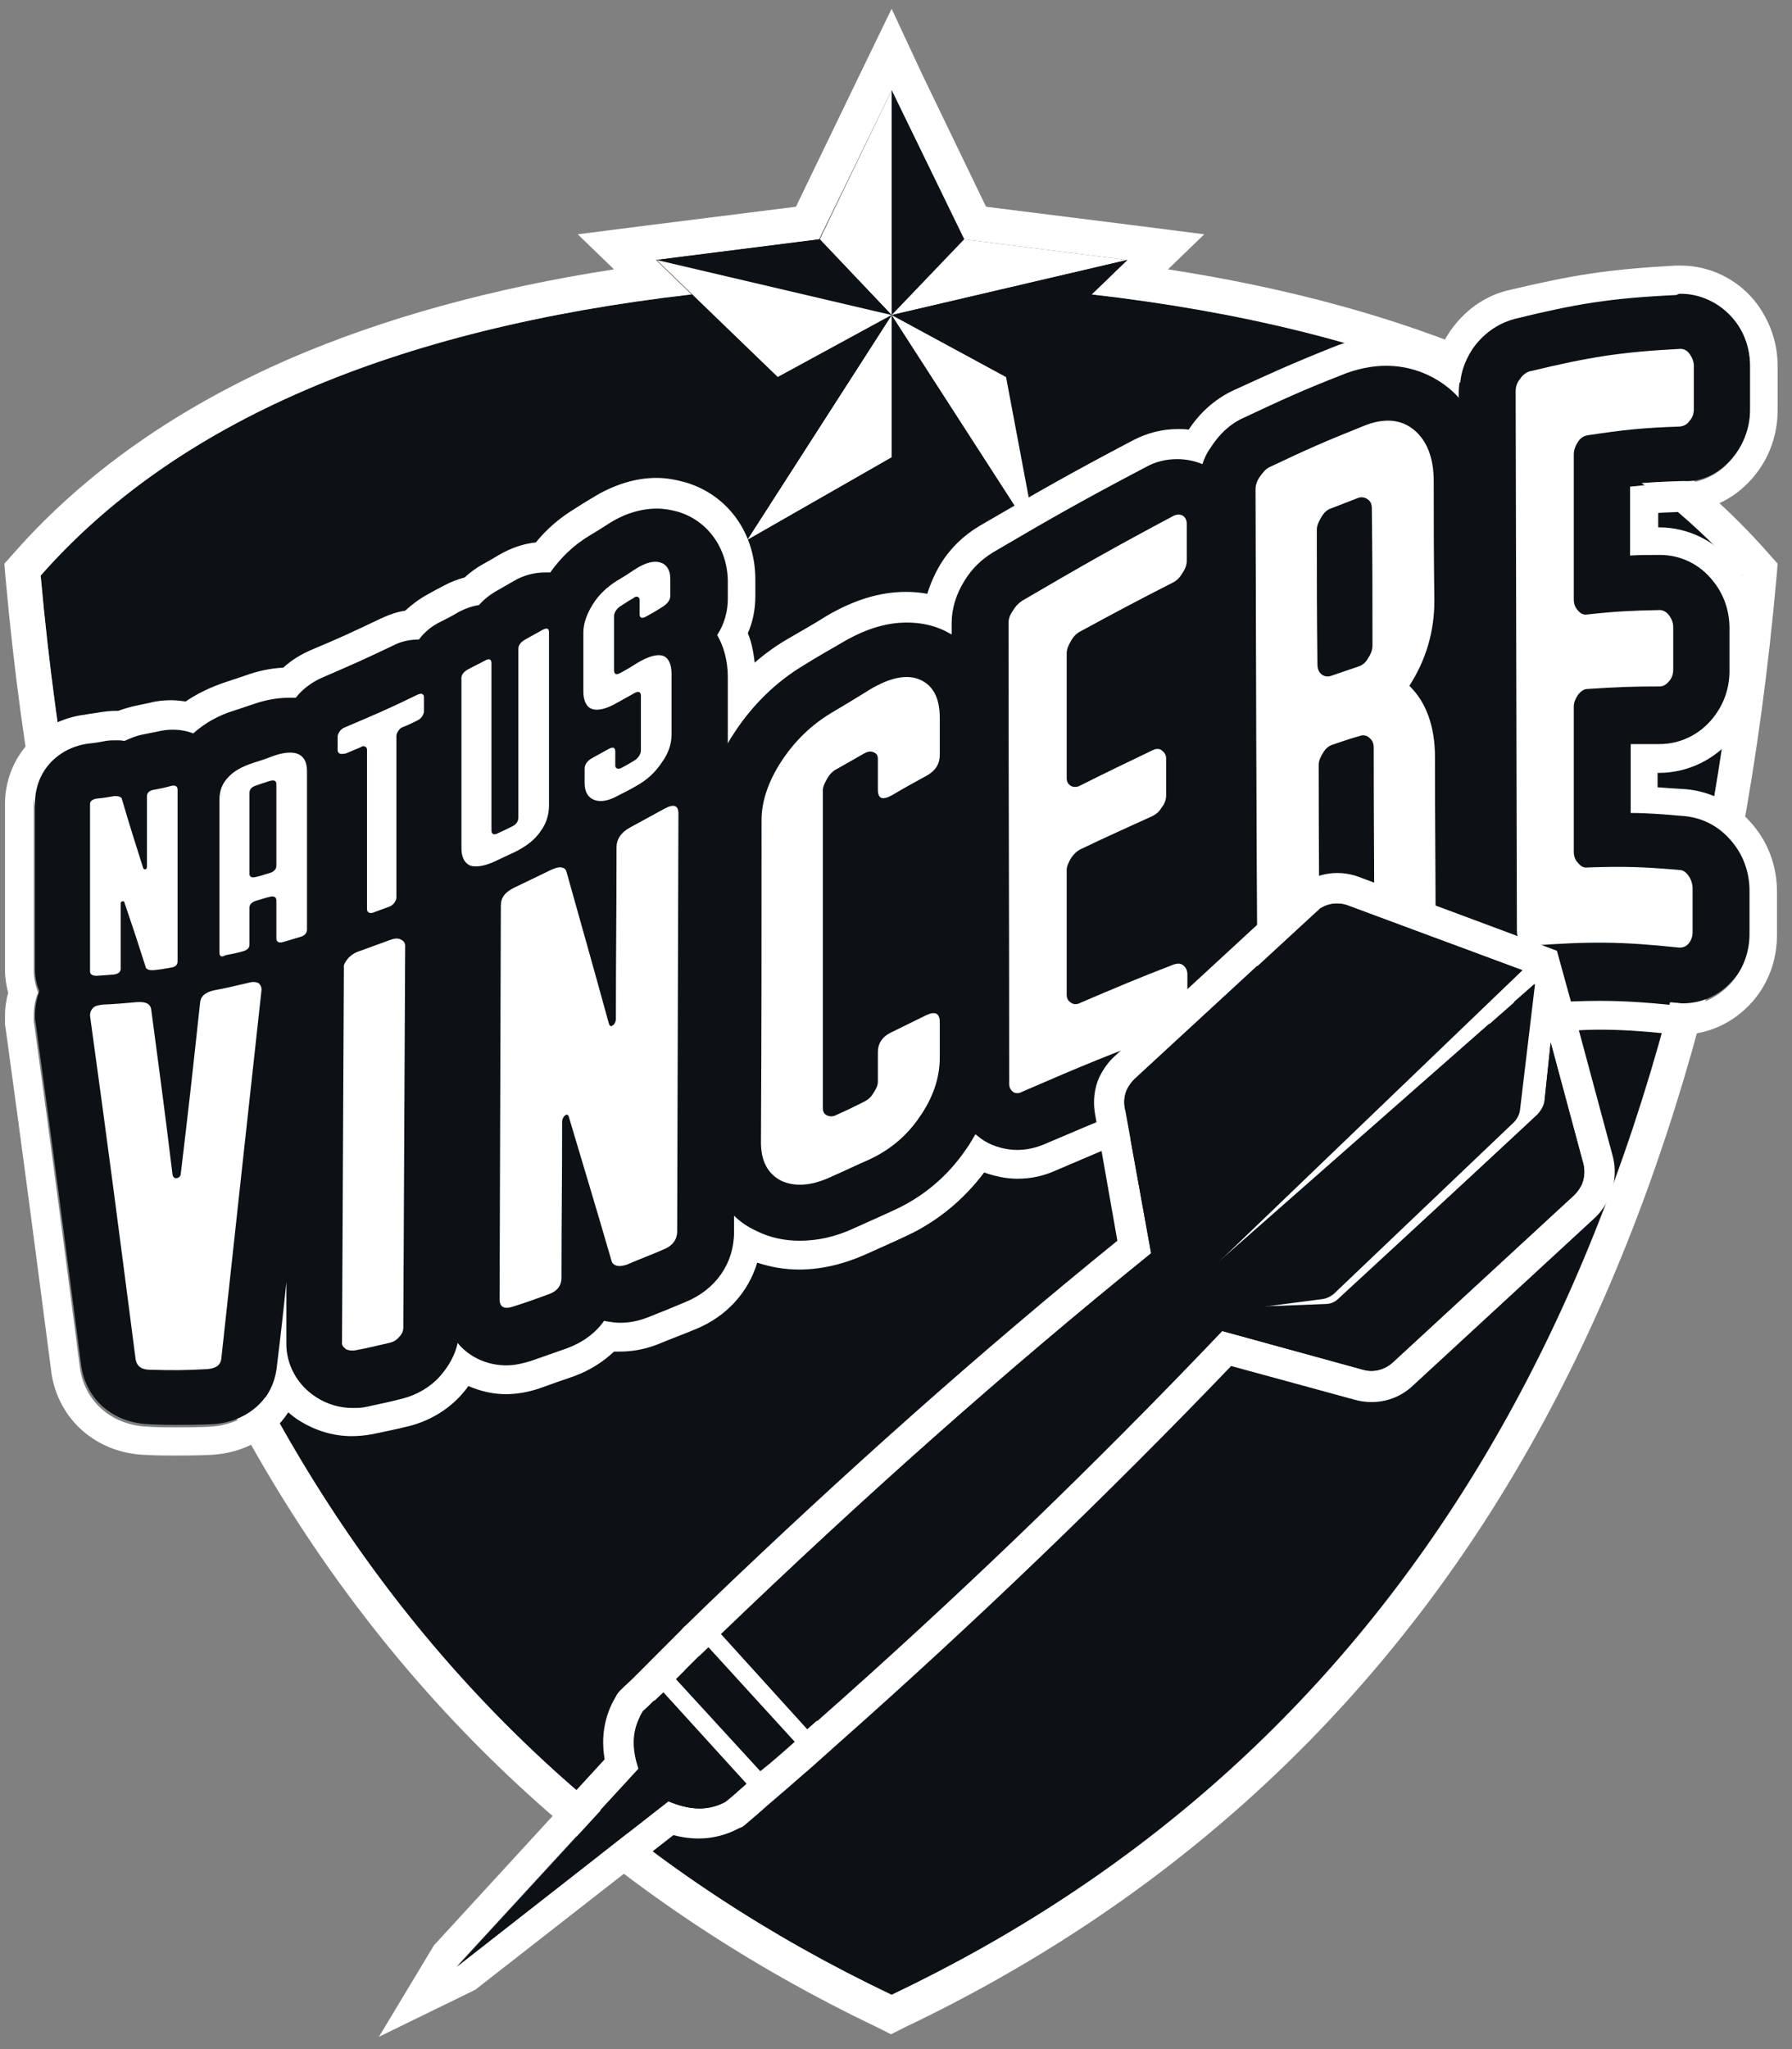
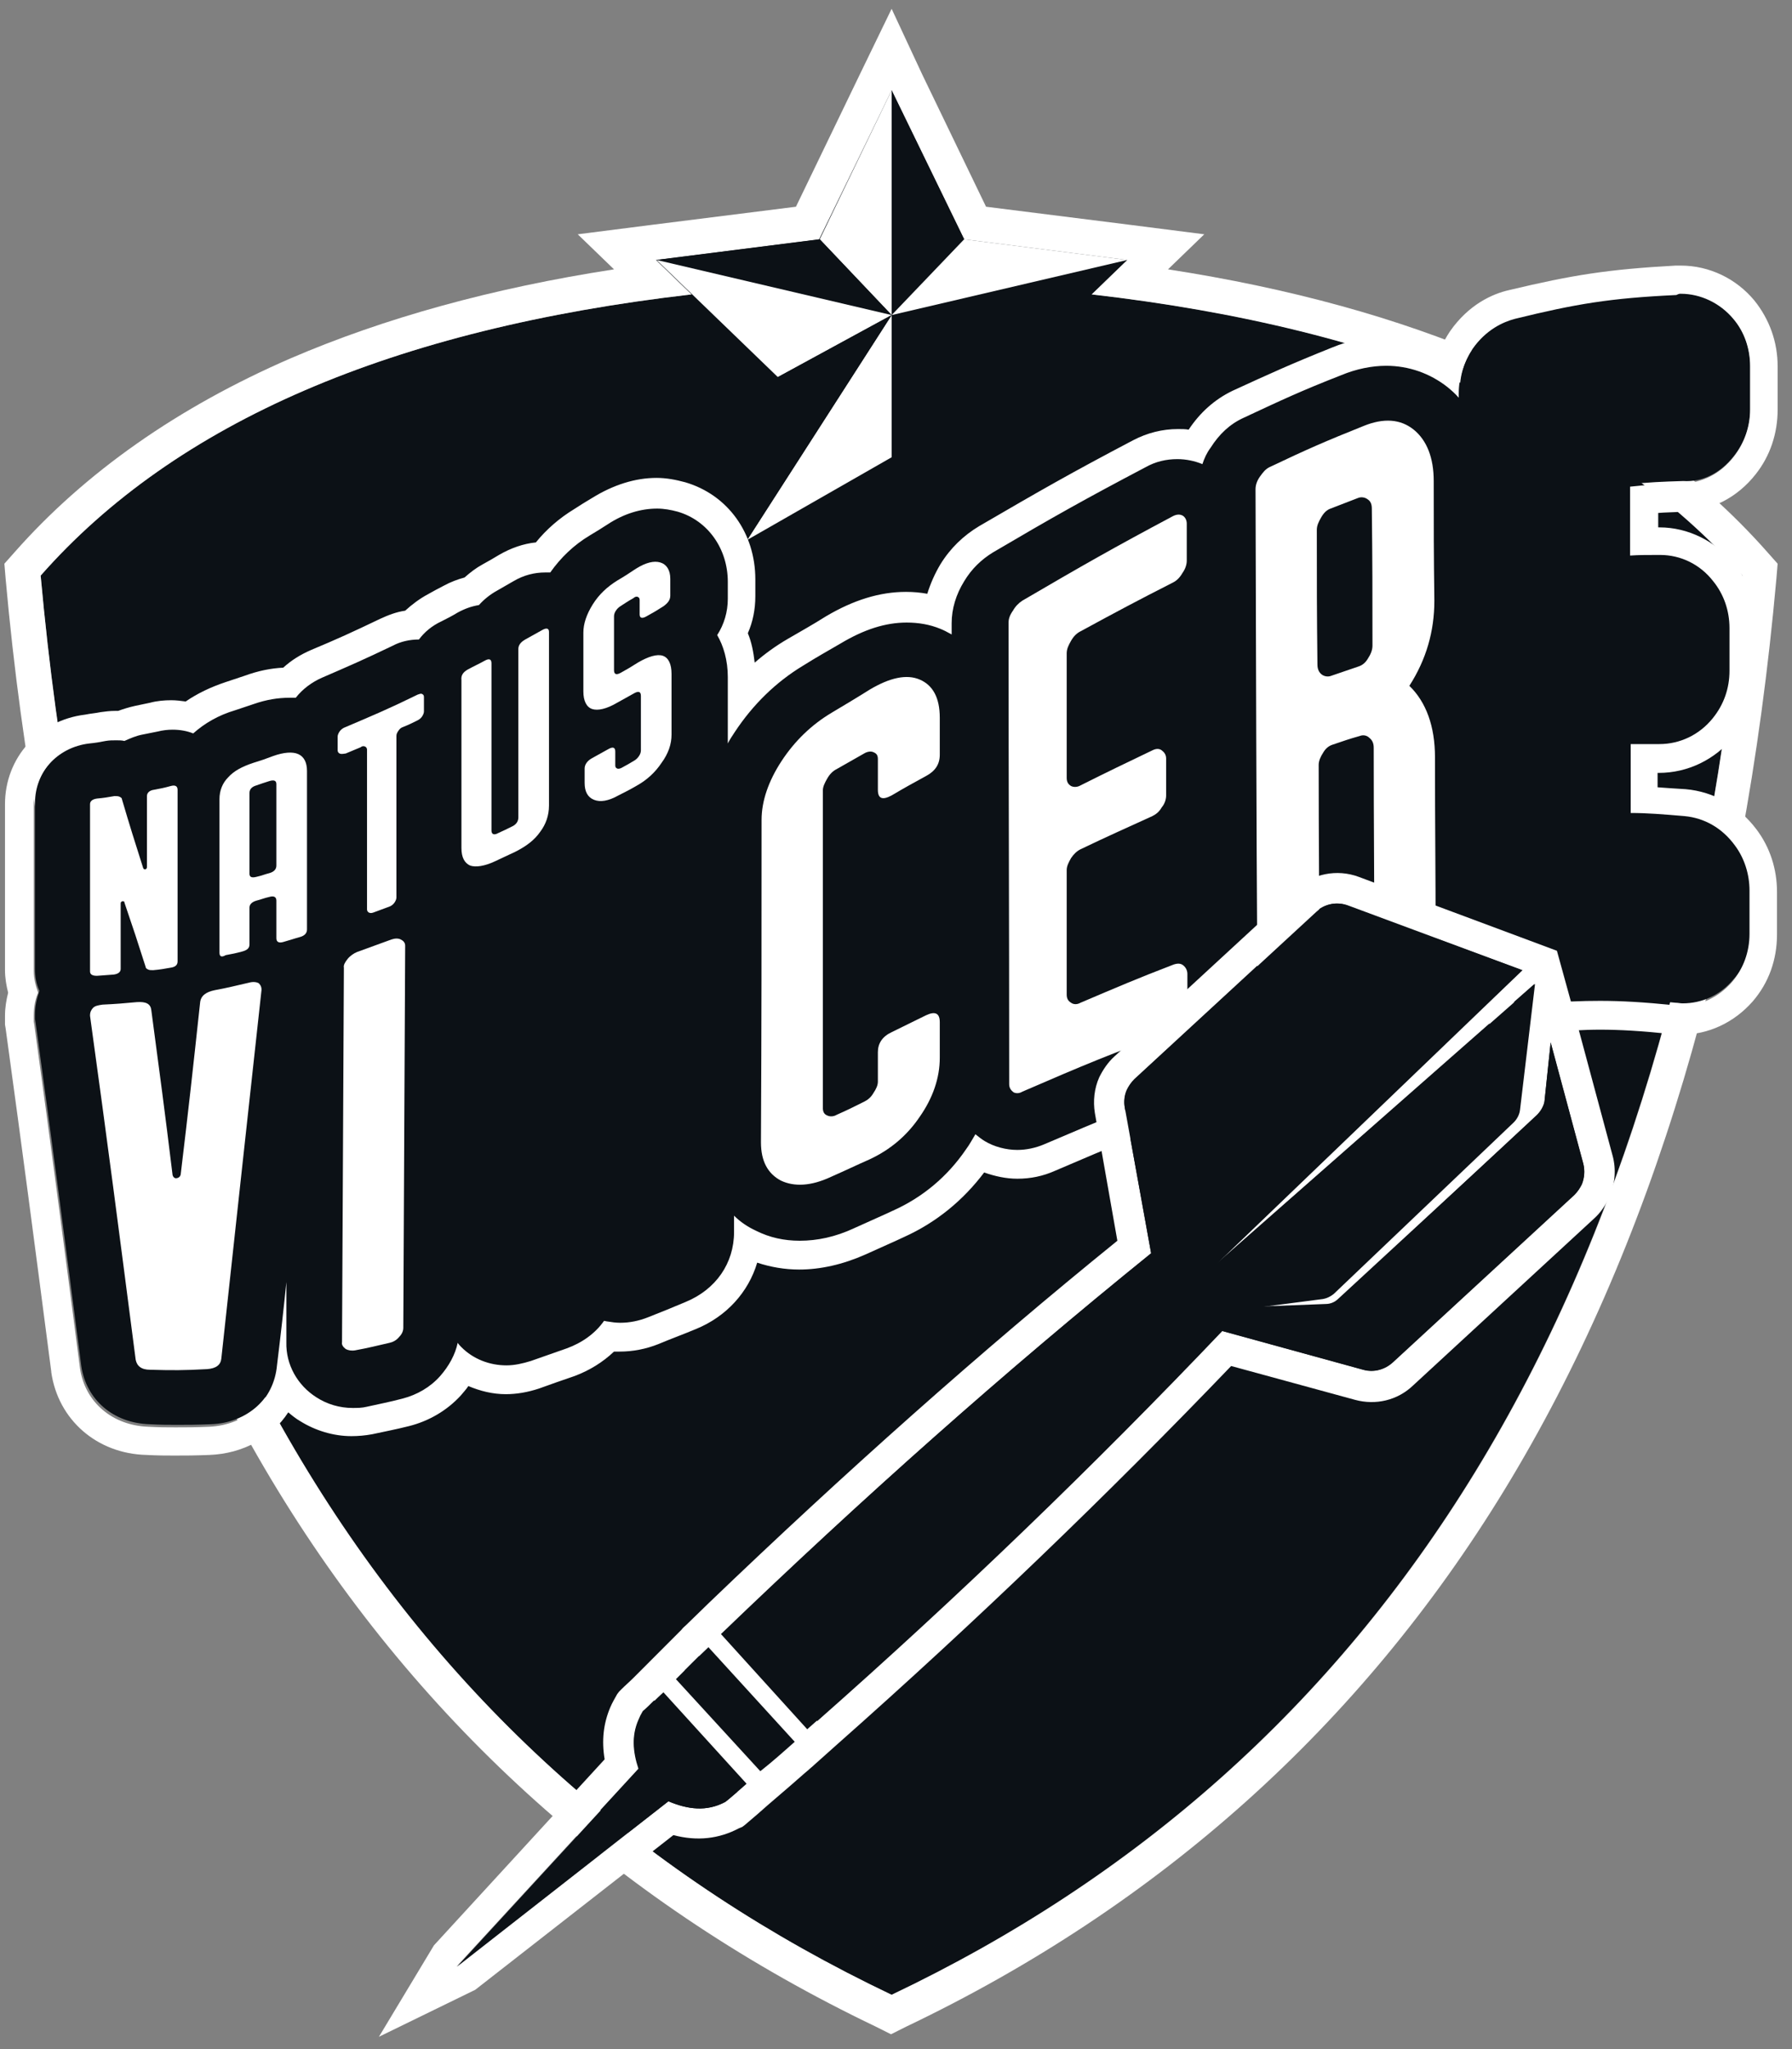
<svg xmlns="http://www.w3.org/2000/svg" width="70px" height="80px" viewBox="0 0 70 80" version="1.1">
  <rect x="0" y="0" width="70" height="80" fill="#808080" stroke="none" />
  <title>Natus-Vincere-Darts-Logo 2</title>
  <desc>Created with Sketch.</desc>
  <g id="Startseite" stroke="none" stroke-width="1" fill="none" fill-rule="evenodd">
    <g id="nv_001-Startseite" transform="translate(-320, -2099)" fill-rule="nonzero">
      <g id="Footer" transform="translate(0, 2059)">
        <g id="Natus-Vincere-Darts-Logo-2" transform="translate(320, 40)">
          <g id="Natus-Vincere-Darts-Logo" transform="translate(0, 0.344)">
            <g id="Rahmen">
              <path d="M42.645,11.15 L44.037,9.805 L37.663,8.998 L34.829,3.179 L31.996,8.998 L25.621,9.805 L27.013,11.15 C15.339,12.495 6.863,16.138 1.588,22.129 C4.152,50.59 15.754,68.465 34.829,77.536 C53.88,68.465 65.482,50.615 68.071,22.129 C62.795,16.138 54.32,12.47 42.645,11.15 Z" id="Path" fill="#0C1116" />
              <path d="M34.829,3.179 L37.663,8.998 L44.037,9.805 L42.645,11.15 C54.32,12.495 62.795,16.138 68.071,22.129 C65.507,50.59 53.905,68.465 34.829,77.536 C15.778,68.465 4.177,50.615 1.588,22.129 C6.863,16.138 15.339,12.495 27.013,11.15 L25.621,9.805 L31.996,8.998 L34.829,3.179 L34.829,3.179 Z M34.829,0 L33.584,2.567 L31.092,7.727 L25.45,8.436 L22.568,8.803 L23.985,10.172 C19.222,10.905 14.997,12.079 11.357,13.644 C6.961,15.551 3.322,18.094 0.562,21.224 L0.171,21.664 L0.22,22.251 C1.49,36.408 5.08,48.39 10.844,57.828 C16.462,67.022 24.351,74.064 34.219,78.783 L34.805,79.077 L35.391,78.783 C45.283,74.064 53.148,67.022 58.765,57.828 C64.53,48.39 68.12,36.433 69.39,22.251 L69.439,21.664 L69.048,21.224 C66.288,18.094 62.649,15.527 58.252,13.644 C54.638,12.079 50.388,10.905 45.625,10.172 L47.042,8.803 L44.159,8.436 L38.517,7.727 L36.026,2.567 L34.829,0 L34.829,0 Z" id="Shape" fill="#FFFFFF" />
            </g>
            <g id="Stern" transform="translate(25.646, 3.179)">
              <polygon id="Path" fill="#0C1116" points="9.184 0 9.184 8.778 12.017 5.819" />
              <polygon id="Path" fill="#FFFFFF" points="18.392 6.626 9.184 8.778 12.017 5.819" />
-               <polygon id="Path" fill="#0C1116" points="18.392 6.626 13.653 11.199 9.184 8.778" />
              <polygon id="Path" fill="#0C1116" points="14.85 17.556 9.184 8.778 9.184 14.329" />
-               <polygon id="Path" fill="#FFFFFF" points="13.653 11.199 14.85 17.556 9.184 8.778" />
              <polygon id="Path" fill="#FFFFFF" points="9.184 0 9.184 8.778 6.375 5.819" />
              <polygon id="Path" fill="#0C1116" points="0 6.626 9.184 8.778 6.375 5.819" />
              <polygon id="Path" fill="#FFFFFF" points="0 6.626 4.738 11.199 9.184 8.778" />
              <polygon id="Path" fill="#FFFFFF" points="3.542 17.556 9.184 8.778 9.184 14.329" />
              <polygon id="Path" fill="#0C1116" points="4.738 11.199 3.542 17.556 9.184 8.778" />
            </g>
            <g id="Schriftzug" transform="translate(0, 10.025)">
              <path d="M67.729,7.433 C68.144,6.92 68.364,6.284 68.364,5.599 L68.364,3.912 C68.364,3.228 68.144,2.567 67.705,2.054 C67.192,1.418 66.435,1.076 65.653,1.076 C65.604,1.076 65.555,1.076 65.531,1.076 C62.942,1.198 61.647,1.443 59.229,2.005 C58.765,2.127 58.081,2.421 57.569,3.179 C57.202,3.692 57.007,4.303 57.031,4.915 L57.031,5.086 C56.885,4.939 56.738,4.793 56.592,4.67 C55.908,4.132 55.077,3.839 54.198,3.839 L54.198,3.839 C53.636,3.839 53.05,3.961 52.439,4.206 C50.876,4.841 50.095,5.184 48.629,5.868 C48.116,6.113 47.677,6.504 47.335,7.042 C47.213,7.262 47.115,7.458 47.017,7.678 C46.7,7.556 46.358,7.482 46.04,7.482 C45.601,7.482 45.185,7.58 44.795,7.8 C42.401,9.072 41.204,9.756 38.835,11.125 C38.371,11.394 38.005,11.761 37.711,12.25 C37.394,12.764 37.223,13.326 37.223,13.889 L37.223,14.329 C37.052,14.231 36.905,14.157 36.783,14.109 C36.368,13.937 35.928,13.864 35.464,13.864 L35.464,13.864 C34.634,13.864 33.804,14.133 32.9,14.671 C32.314,15.038 31.996,15.209 31.41,15.551 C30.335,16.187 29.432,17.043 28.748,18.143 C28.65,18.29 28.552,18.437 28.479,18.583 C28.479,18.51 28.479,18.437 28.479,18.363 L28.479,15.991 C28.479,15.331 28.308,14.793 28.064,14.353 C28.332,13.937 28.479,13.448 28.479,12.935 L28.479,12.275 C28.479,10.954 27.722,9.878 26.525,9.536 C26.256,9.463 25.988,9.414 25.719,9.414 C25.084,9.414 24.449,9.609 23.789,10.025 C23.496,10.196 23.35,10.294 23.081,10.465 C22.471,10.832 21.958,11.321 21.542,11.908 C21.469,11.908 21.42,11.908 21.347,11.908 C20.907,11.908 20.492,12.03 20.101,12.25 C19.857,12.397 19.711,12.47 19.466,12.617 C19.198,12.764 18.953,12.959 18.758,13.179 C18.489,13.228 18.196,13.326 17.928,13.473 C17.683,13.62 17.537,13.668 17.293,13.815 C16.951,13.986 16.658,14.231 16.413,14.524 C16.071,14.524 15.705,14.622 15.387,14.769 C14.239,15.331 13.702,15.576 12.627,16.016 C12.237,16.187 11.87,16.456 11.602,16.798 C11.528,16.798 11.431,16.798 11.357,16.798 C10.918,16.798 10.478,16.872 9.965,17.043 C9.672,17.141 9.526,17.19 9.232,17.287 C8.573,17.507 8.036,17.801 7.596,18.192 C7.352,18.094 7.083,18.045 6.79,18.045 C6.595,18.045 6.399,18.07 6.204,18.119 C5.96,18.168 5.837,18.192 5.593,18.241 C5.349,18.29 5.129,18.363 4.909,18.485 C4.812,18.461 4.69,18.461 4.592,18.461 C4.445,18.461 4.323,18.461 4.177,18.485 C3.932,18.534 3.786,18.534 3.542,18.583 C2.271,18.754 1.368,19.757 1.368,20.98 L1.368,25.943 L1.368,27.459 C1.368,27.777 1.417,28.046 1.539,28.315 C1.441,28.608 1.368,28.902 1.368,29.22 L1.368,29.269 L1.368,29.415 L1.392,29.562 C2.101,34.721 2.442,37.338 3.175,42.962 L3.175,42.962 L3.175,42.962 C3.371,44.282 4.421,45.187 5.837,45.236 C6.277,45.26 6.595,45.26 6.912,45.26 C7.303,45.26 7.669,45.26 8.231,45.236 C9.672,45.187 10.747,44.209 10.869,42.839 C10.991,41.641 11.113,40.59 11.235,39.587 L11.235,41.935 C11.235,42.815 11.675,43.597 12.408,44.086 C12.823,44.355 13.311,44.502 13.824,44.502 C14.02,44.502 14.215,44.478 14.386,44.453 C14.948,44.331 15.216,44.282 15.778,44.135 C16.34,43.988 16.853,43.695 17.244,43.255 C17.586,42.864 17.83,42.424 17.928,41.959 C17.976,42.008 18.025,42.081 18.074,42.13 C18.538,42.595 19.149,42.839 19.833,42.839 C20.15,42.839 20.468,42.79 20.785,42.668 C21.323,42.497 21.616,42.399 22.177,42.179 C22.788,41.959 23.301,41.568 23.643,41.103 C23.692,41.103 23.741,41.128 23.789,41.128 C23.936,41.152 24.107,41.177 24.278,41.177 C24.644,41.177 25.011,41.103 25.377,40.956 C25.963,40.736 26.256,40.614 26.818,40.37 C27.99,39.881 28.699,38.854 28.723,37.631 L28.723,36.995 C28.967,37.215 29.261,37.411 29.578,37.582 C30.091,37.851 30.677,37.973 31.288,37.973 C31.972,37.973 32.68,37.802 33.413,37.484 L34.61,36.946 L34.927,36.8 C36.075,36.286 37.052,35.479 37.785,34.403 C37.931,34.208 38.029,34.012 38.151,33.817 C38.273,33.914 38.395,34.012 38.517,34.086 C38.908,34.306 39.348,34.428 39.788,34.428 C40.154,34.428 40.496,34.355 40.838,34.208 C43.134,33.23 44.282,32.741 46.651,31.885 C47.213,31.689 47.701,31.298 48.067,30.76 C48.141,30.662 48.19,30.54 48.263,30.442 C48.654,30.662 49.069,30.76 49.508,30.76 C49.777,30.76 50.046,30.711 50.29,30.638 C50.827,30.467 51.072,30.393 51.585,30.247 C52.146,30.1 52.635,29.758 53.026,29.293 C53.368,29.464 53.734,29.538 54.125,29.538 C54.32,29.538 54.491,29.513 54.686,29.489 C55.199,29.391 55.444,29.342 55.932,29.244 C56.64,29.122 57.251,28.731 57.691,28.144 C57.764,28.046 57.813,27.973 57.862,27.875 C58.375,28.413 59.058,28.731 59.791,28.731 C59.864,28.731 59.913,28.731 59.987,28.731 C61.11,28.657 61.843,28.608 62.551,28.608 C63.382,28.608 64.236,28.657 65.458,28.78 C65.555,28.78 65.629,28.804 65.726,28.804 C66.483,28.804 67.192,28.486 67.705,27.875 C68.169,27.361 68.389,26.701 68.389,25.992 L68.389,24.305 C68.389,23.669 68.193,23.033 67.802,22.52 C67.314,21.86 66.63,21.469 65.848,21.395 C64.969,21.322 64.359,21.297 63.748,21.273 L63.748,19.977 L63.748,18.583 C63.968,18.583 64.212,18.583 64.481,18.583 C64.603,18.583 64.725,18.583 64.871,18.583 L64.871,18.583 L64.871,18.583 C65.677,18.583 66.435,18.216 66.948,17.581 C67.363,17.067 67.607,16.407 67.607,15.722 L67.607,14.06 C67.607,13.375 67.387,12.739 66.972,12.226 C66.459,11.566 65.702,11.199 64.896,11.199 L64.871,11.199 L64.847,11.199 C64.407,11.199 64.065,11.223 63.724,11.223 L63.724,8.534 C64.359,8.46 64.92,8.436 65.751,8.411 C66.508,8.46 67.216,8.093 67.729,7.433 Z" id="Path" fill="#0C1116" />
              <path d="M65.653,1.1 C66.435,1.1 67.192,1.467 67.705,2.078 C68.144,2.592 68.364,3.252 68.364,3.937 L68.364,5.624 C68.364,6.284 68.144,6.92 67.729,7.458 C67.216,8.118 66.508,8.485 65.702,8.509 C64.871,8.534 64.31,8.558 63.675,8.631 L63.675,11.321 C64.017,11.297 64.359,11.297 64.798,11.297 L64.823,11.297 L64.847,11.297 C65.653,11.297 66.41,11.663 66.923,12.324 C67.338,12.837 67.558,13.473 67.558,14.157 L67.558,15.82 C67.558,16.505 67.338,17.141 66.899,17.679 C66.386,18.314 65.629,18.681 64.823,18.681 L64.823,18.681 L64.823,18.681 C64.676,18.681 64.554,18.681 64.432,18.681 C64.163,18.681 63.943,18.681 63.699,18.681 L63.699,20.075 L63.699,21.371 C64.334,21.371 64.945,21.42 65.8,21.493 C66.581,21.566 67.265,21.958 67.754,22.618 C68.144,23.131 68.34,23.767 68.34,24.403 L68.34,26.09 C68.34,26.799 68.095,27.459 67.656,27.973 C67.143,28.56 66.435,28.902 65.677,28.902 C65.58,28.902 65.507,28.902 65.409,28.877 C64.188,28.755 63.333,28.706 62.502,28.706 C61.794,28.706 61.061,28.731 59.938,28.828 C59.864,28.828 59.816,28.828 59.742,28.828 C59.01,28.828 58.326,28.535 57.813,27.973 C57.764,28.07 57.715,28.168 57.642,28.242 C57.202,28.828 56.592,29.22 55.883,29.342 C55.395,29.44 55.151,29.489 54.638,29.586 C54.467,29.635 54.271,29.635 54.076,29.635 C53.685,29.635 53.319,29.562 52.977,29.391 C52.586,29.855 52.097,30.198 51.536,30.344 C51.023,30.491 50.779,30.565 50.241,30.736 C49.973,30.809 49.728,30.858 49.46,30.858 C49.02,30.858 48.58,30.736 48.214,30.54 C48.165,30.662 48.092,30.76 48.019,30.858 C47.652,31.371 47.164,31.763 46.602,31.983 C44.233,32.839 43.085,33.328 40.789,34.306 C40.447,34.452 40.081,34.526 39.739,34.526 C39.299,34.526 38.835,34.403 38.469,34.183 C38.346,34.11 38.224,34.012 38.102,33.914 C37.98,34.11 37.882,34.306 37.736,34.501 C37.003,35.577 36.026,36.384 34.878,36.898 L34.561,37.044 L33.364,37.582 C32.631,37.924 31.923,38.071 31.239,38.071 C30.628,38.071 30.067,37.949 29.529,37.68 C29.212,37.533 28.919,37.338 28.674,37.093 L28.674,37.729 C28.674,38.951 27.966,39.978 26.769,40.467 C26.183,40.712 25.89,40.834 25.328,41.054 C24.962,41.201 24.595,41.274 24.229,41.274 C24.058,41.274 23.887,41.25 23.741,41.225 C23.692,41.225 23.643,41.201 23.594,41.201 C23.252,41.69 22.739,42.057 22.129,42.277 C21.567,42.472 21.298,42.57 20.736,42.766 C20.419,42.864 20.101,42.937 19.784,42.937 C19.124,42.937 18.489,42.693 18.025,42.228 C17.976,42.179 17.928,42.13 17.879,42.057 C17.781,42.521 17.537,42.962 17.195,43.353 C16.804,43.793 16.291,44.086 15.729,44.233 C15.168,44.38 14.875,44.429 14.337,44.551 C14.142,44.6 13.946,44.6 13.775,44.6 C13.263,44.6 12.774,44.453 12.359,44.184 C11.626,43.72 11.162,42.913 11.186,42.032 L11.186,39.685 C11.089,40.663 10.967,41.739 10.82,42.937 C10.698,44.282 9.623,45.26 8.182,45.333 C7.62,45.358 7.23,45.358 6.863,45.358 C6.546,45.358 6.228,45.358 5.789,45.333 C4.396,45.284 3.322,44.38 3.126,43.059 L3.126,43.059 L3.126,43.059 C2.394,37.435 2.052,34.819 1.343,29.66 L1.319,29.513 L1.319,29.342 L1.319,29.293 C1.319,28.975 1.368,28.657 1.49,28.388 C1.392,28.119 1.319,27.826 1.319,27.533 L1.319,26.017 L1.319,21.053 C1.319,19.83 2.223,18.803 3.493,18.657 C3.737,18.632 3.883,18.608 4.128,18.559 C4.274,18.534 4.396,18.534 4.543,18.534 C4.641,18.534 4.763,18.534 4.86,18.559 C5.08,18.461 5.3,18.363 5.544,18.314 C5.789,18.265 5.911,18.241 6.155,18.192 C6.35,18.143 6.546,18.119 6.741,18.119 C7.034,18.119 7.303,18.168 7.547,18.265 C7.987,17.874 8.524,17.556 9.184,17.361 C9.477,17.263 9.623,17.214 9.916,17.116 C10.405,16.945 10.869,16.872 11.309,16.872 C11.382,16.872 11.48,16.872 11.553,16.872 C11.821,16.529 12.188,16.26 12.579,16.089 C13.653,15.625 14.215,15.38 15.339,14.842 C15.656,14.671 16.022,14.598 16.364,14.598 C16.584,14.304 16.877,14.06 17.244,13.889 C17.488,13.766 17.634,13.693 17.879,13.546 C18.147,13.399 18.416,13.302 18.709,13.253 C18.905,13.033 19.149,12.837 19.417,12.69 C19.662,12.544 19.808,12.47 20.053,12.324 C20.468,12.079 20.883,11.981 21.298,11.981 C21.371,11.981 21.42,11.981 21.494,11.981 C21.909,11.394 22.422,10.905 23.032,10.539 C23.325,10.367 23.472,10.27 23.741,10.099 C24.376,9.683 25.035,9.487 25.67,9.487 C25.939,9.487 26.207,9.536 26.476,9.609 C27.649,9.952 28.43,11.052 28.43,12.348 L28.43,13.008 C28.43,13.522 28.284,14.011 28.015,14.426 C28.259,14.842 28.43,15.405 28.43,16.065 L28.43,18.437 C28.43,18.51 28.43,18.583 28.43,18.657 C28.503,18.51 28.601,18.363 28.699,18.216 C29.407,17.141 30.311,16.26 31.361,15.625 C31.947,15.258 32.265,15.087 32.851,14.744 C33.755,14.206 34.585,13.937 35.416,13.937 L35.416,13.937 C35.88,13.937 36.319,14.011 36.734,14.182 C36.857,14.231 37.003,14.304 37.174,14.402 L37.174,13.962 C37.174,13.399 37.345,12.837 37.663,12.324 C37.956,11.835 38.346,11.468 38.786,11.199 C41.155,9.805 42.377,9.12 44.746,7.873 C45.136,7.653 45.552,7.556 45.991,7.556 C46.333,7.556 46.675,7.629 46.968,7.751 C47.042,7.531 47.139,7.311 47.286,7.115 C47.628,6.577 48.043,6.186 48.58,5.942 C50.046,5.257 50.827,4.89 52.391,4.279 C52.977,4.035 53.587,3.912 54.149,3.912 L54.149,3.912 C55.028,3.912 55.859,4.206 56.543,4.744 C56.689,4.866 56.836,4.988 56.982,5.159 L56.982,4.988 C56.982,4.377 57.178,3.766 57.52,3.252 C58.057,2.494 58.716,2.201 59.181,2.078 C61.574,1.492 62.893,1.271 65.482,1.149 C65.58,1.1 65.604,1.1 65.653,1.1 L65.653,1.1 Z M65.653,0 C65.58,0 65.531,0 65.458,0 C62.795,0.147 61.428,0.367 58.961,0.954 C58.301,1.1 57.373,1.516 56.64,2.567 C56.494,2.787 56.372,3.008 56.274,3.228 C55.639,2.934 54.931,2.763 54.174,2.763 C53.465,2.763 52.732,2.91 52.024,3.203 C50.437,3.839 49.631,4.206 48.141,4.89 C47.432,5.233 46.871,5.746 46.431,6.406 C46.309,6.382 46.162,6.382 46.016,6.382 C45.405,6.382 44.819,6.529 44.257,6.822 C41.839,8.093 40.642,8.778 38.249,10.172 C37.638,10.539 37.125,11.028 36.734,11.663 C36.515,12.03 36.344,12.421 36.222,12.813 C35.953,12.764 35.684,12.739 35.391,12.739 C34.365,12.739 33.339,13.057 32.265,13.693 C31.679,14.06 31.361,14.231 30.775,14.573 C30.311,14.842 29.871,15.16 29.48,15.502 C29.432,15.087 29.358,14.695 29.212,14.353 C29.407,13.913 29.505,13.424 29.505,12.91 L29.505,12.25 C29.505,10.441 28.43,8.949 26.769,8.46 C26.403,8.362 26.037,8.289 25.646,8.289 C24.815,8.289 23.96,8.558 23.13,9.072 C22.837,9.243 22.69,9.341 22.422,9.512 C21.86,9.854 21.347,10.294 20.932,10.808 C20.443,10.857 19.955,11.028 19.491,11.297 C19.247,11.443 19.124,11.517 18.856,11.663 C18.587,11.81 18.367,11.981 18.147,12.177 C17.879,12.25 17.61,12.348 17.341,12.495 C17.097,12.617 16.975,12.69 16.706,12.837 C16.389,13.008 16.096,13.228 15.827,13.473 C15.485,13.522 15.168,13.644 14.85,13.791 C13.727,14.329 13.189,14.573 12.139,15.013 C11.748,15.184 11.382,15.405 11.064,15.698 C10.576,15.722 10.087,15.82 9.55,16.016 C9.257,16.114 9.11,16.163 8.817,16.26 C8.231,16.456 7.718,16.7 7.254,17.018 C7.059,16.994 6.888,16.969 6.692,16.969 C6.424,16.969 6.131,16.994 5.862,17.067 C5.618,17.116 5.52,17.141 5.276,17.19 C5.056,17.238 4.812,17.312 4.616,17.385 C4.567,17.385 4.543,17.385 4.494,17.385 C4.299,17.385 4.103,17.41 3.932,17.434 C3.688,17.483 3.566,17.483 3.322,17.532 C1.514,17.752 0.195,19.219 0.195,21.028 L0.195,25.992 L0.195,27.508 C0.195,27.802 0.244,28.095 0.318,28.388 C0.244,28.682 0.195,28.975 0.195,29.293 L0.195,29.342 L0.195,29.489 L0.195,29.562 L0.195,29.635 L0.22,29.782 C0.928,34.941 1.27,37.558 2.003,43.182 L2.003,43.182 L2.003,43.206 C2.271,45.064 3.786,46.385 5.715,46.434 C6.179,46.458 6.497,46.458 6.814,46.458 C7.23,46.458 7.596,46.458 8.182,46.434 C9.501,46.385 10.625,45.749 11.26,44.771 C11.406,44.893 11.553,45.015 11.724,45.113 C12.31,45.48 13.018,45.7 13.727,45.7 C13.995,45.7 14.264,45.676 14.533,45.627 C15.094,45.504 15.387,45.456 15.974,45.309 C16.755,45.113 17.464,44.698 18.001,44.111 C18.099,43.988 18.221,43.866 18.294,43.744 C18.758,43.94 19.247,44.062 19.759,44.062 C20.175,44.062 20.614,43.988 21.054,43.842 C21.591,43.646 21.884,43.548 22.446,43.353 C23.032,43.133 23.545,42.815 23.985,42.399 C24.058,42.399 24.131,42.399 24.205,42.399 C24.718,42.399 25.231,42.301 25.719,42.106 C26.305,41.861 26.598,41.763 27.184,41.519 C28.381,41.03 29.236,40.076 29.578,38.927 C30.091,39.098 30.653,39.196 31.215,39.196 C32.045,39.196 32.924,39 33.804,38.609 L35,38.071 L35.318,37.924 C36.563,37.362 37.614,36.506 38.444,35.406 C38.859,35.553 39.299,35.65 39.739,35.65 C40.252,35.65 40.74,35.553 41.229,35.333 C43.5,34.355 44.648,33.89 46.993,33.034 C47.628,32.814 48.19,32.398 48.654,31.885 C48.922,31.958 49.215,31.983 49.484,31.983 C49.85,31.983 50.217,31.934 50.583,31.812 C51.096,31.665 51.34,31.592 51.853,31.445 C52.391,31.298 52.855,31.029 53.294,30.687 C53.563,30.736 53.832,30.785 54.1,30.785 C54.369,30.785 54.613,30.76 54.882,30.711 C55.37,30.613 55.615,30.565 56.103,30.467 C56.811,30.344 57.471,30.002 58.008,29.513 C58.546,29.807 59.132,29.953 59.767,29.953 C59.864,29.953 59.962,29.953 60.035,29.953 C61.135,29.88 61.843,29.831 62.502,29.831 C63.284,29.831 64.114,29.88 65.287,30.002 C65.409,30.027 65.531,30.027 65.653,30.027 C66.728,30.027 67.729,29.562 68.462,28.731 C69.097,27.997 69.414,27.092 69.414,26.114 L69.414,24.452 C69.414,23.571 69.146,22.716 68.608,22.006 C67.925,21.102 66.948,20.539 65.848,20.442 C65.433,20.417 65.067,20.393 64.749,20.368 L64.749,20.124 L64.749,19.806 C64.749,19.806 64.749,19.806 64.774,19.806 L64.798,19.806 C65.922,19.806 66.996,19.292 67.729,18.388 C68.315,17.654 68.633,16.798 68.633,15.845 L68.633,14.182 C68.633,13.253 68.34,12.373 67.754,11.663 C67.021,10.759 65.946,10.221 64.823,10.221 L64.823,10.221 L64.798,10.221 L64.774,10.221 C64.774,10.221 64.774,10.221 64.774,10.221 L64.774,9.658 C65.042,9.634 65.36,9.634 65.726,9.609 C66.85,9.585 67.876,9.047 68.584,8.142 C69.146,7.433 69.439,6.553 69.439,5.624 L69.439,3.937 C69.439,2.983 69.121,2.103 68.535,1.369 C67.827,0.513 66.777,0 65.653,0 L65.653,0 Z" id="Shape" fill="#FFFFFF" />
              <path d="M3.517,21.028 C3.517,20.906 3.615,20.833 3.786,20.808 C4.054,20.784 4.201,20.759 4.47,20.711 C4.543,20.711 4.616,20.711 4.665,20.735 C4.714,20.759 4.763,20.784 4.763,20.833 C5.08,21.909 5.251,22.447 5.593,23.522 C5.618,23.571 5.642,23.571 5.666,23.571 C5.691,23.571 5.691,23.571 5.715,23.547 C5.74,23.522 5.74,23.498 5.74,23.474 C5.74,22.373 5.74,21.811 5.74,20.711 C5.74,20.588 5.837,20.49 6.008,20.466 C6.277,20.417 6.399,20.393 6.668,20.319 C6.839,20.27 6.937,20.319 6.937,20.466 C6.937,23.156 6.937,24.476 6.937,27.166 C6.937,27.312 6.839,27.386 6.668,27.41 C6.399,27.459 6.253,27.484 5.984,27.508 C5.911,27.508 5.837,27.508 5.789,27.484 C5.74,27.459 5.691,27.435 5.691,27.386 C5.373,26.383 5.202,25.87 4.86,24.867 C4.86,24.818 4.836,24.818 4.787,24.818 C4.763,24.818 4.763,24.818 4.738,24.843 C4.714,24.867 4.714,24.867 4.714,24.916 C4.714,25.943 4.714,26.432 4.714,27.459 C4.714,27.581 4.616,27.655 4.445,27.679 C4.177,27.704 4.054,27.704 3.786,27.728 C3.615,27.728 3.517,27.679 3.517,27.557 C3.517,24.916 3.517,23.62 3.517,21.028 Z" id="Path" fill="#FFFFFF" />
              <path d="M8.573,26.823 C8.573,24.427 8.573,23.229 8.573,20.833 C8.573,20.49 8.695,20.197 8.915,19.977 C9.135,19.732 9.452,19.561 9.892,19.415 C10.209,19.317 10.356,19.268 10.674,19.146 C11.089,18.999 11.431,18.974 11.65,19.072 C11.87,19.17 11.992,19.39 11.992,19.732 C11.992,22.202 11.992,23.449 11.992,25.919 C11.992,26.065 11.895,26.163 11.724,26.212 C11.455,26.286 11.333,26.334 11.064,26.408 C10.893,26.457 10.796,26.408 10.796,26.261 C10.796,25.674 10.796,25.381 10.796,24.794 C10.796,24.647 10.698,24.598 10.527,24.647 C10.307,24.696 10.209,24.745 10.014,24.794 C9.843,24.843 9.745,24.941 9.745,25.063 C9.745,25.65 9.745,25.943 9.745,26.506 C9.745,26.652 9.648,26.726 9.477,26.775 C9.208,26.848 9.086,26.872 8.817,26.921 C8.646,27.019 8.573,26.97 8.573,26.823 Z M10.014,23.865 C10.234,23.816 10.332,23.767 10.527,23.718 C10.698,23.669 10.796,23.571 10.796,23.425 C10.796,22.153 10.796,21.517 10.796,20.246 C10.796,20.099 10.698,20.075 10.527,20.124 C10.307,20.197 10.209,20.222 10.014,20.295 C9.843,20.344 9.745,20.442 9.745,20.588 C9.745,21.835 9.745,22.471 9.745,23.743 C9.745,23.865 9.819,23.914 10.014,23.865 Z" id="Shape" fill="#FFFFFF" />
              <path d="M13.263,19.048 C13.214,19.023 13.189,18.974 13.189,18.926 C13.189,18.706 13.189,18.608 13.189,18.388 C13.189,18.339 13.214,18.265 13.263,18.192 C13.311,18.119 13.385,18.07 13.433,18.045 C14.581,17.556 15.168,17.312 16.316,16.749 C16.389,16.725 16.438,16.7 16.487,16.725 C16.535,16.749 16.56,16.774 16.56,16.847 C16.56,17.067 16.56,17.19 16.56,17.41 C16.56,17.458 16.535,17.532 16.487,17.605 C16.438,17.679 16.364,17.727 16.316,17.752 C16.071,17.874 15.974,17.923 15.729,18.021 C15.656,18.045 15.607,18.094 15.558,18.168 C15.51,18.241 15.485,18.29 15.485,18.363 C15.485,20.882 15.485,22.153 15.485,24.672 C15.485,24.721 15.461,24.794 15.412,24.867 C15.363,24.941 15.29,24.99 15.241,25.014 C14.972,25.112 14.85,25.161 14.581,25.259 C14.508,25.283 14.459,25.283 14.41,25.259 C14.362,25.234 14.337,25.185 14.337,25.136 C14.337,22.642 14.337,21.395 14.337,18.901 C14.337,18.852 14.313,18.803 14.264,18.779 C14.215,18.754 14.142,18.754 14.093,18.803 C13.849,18.901 13.751,18.95 13.507,19.048 C13.36,19.072 13.311,19.072 13.263,19.048 Z" id="Path" fill="#FFFFFF" />
              <path d="M18.27,15.771 C18.538,15.625 18.66,15.576 18.929,15.429 C19.1,15.331 19.198,15.356 19.198,15.527 C19.198,18.143 19.198,19.439 19.198,22.055 C19.198,22.202 19.295,22.251 19.466,22.153 C19.686,22.055 19.784,22.006 19.979,21.909 C20.15,21.835 20.248,21.713 20.248,21.542 C20.248,18.901 20.248,17.605 20.248,14.964 C20.248,14.818 20.346,14.695 20.517,14.598 C20.785,14.451 20.907,14.378 21.176,14.231 C21.347,14.133 21.445,14.157 21.445,14.304 C21.445,17.018 21.445,18.363 21.445,21.077 C21.445,21.469 21.323,21.811 21.103,22.104 C20.883,22.422 20.565,22.667 20.126,22.887 C19.808,23.033 19.662,23.107 19.344,23.254 C18.929,23.449 18.587,23.498 18.367,23.425 C18.147,23.327 18.025,23.107 18.025,22.74 C18.025,20.124 18.025,18.803 18.025,16.187 C18.001,15.991 18.099,15.869 18.27,15.771 Z" id="Path" fill="#FFFFFF" />
              <path d="M22.837,19.635 C22.837,19.488 22.935,19.341 23.106,19.243 C23.374,19.097 23.496,19.023 23.765,18.877 C23.936,18.779 24.034,18.803 24.034,18.974 C24.034,19.195 24.034,19.292 24.034,19.512 C24.034,19.586 24.058,19.61 24.107,19.635 C24.156,19.659 24.229,19.635 24.278,19.61 C24.498,19.488 24.595,19.439 24.791,19.317 C24.864,19.268 24.913,19.219 24.962,19.146 C25.011,19.072 25.035,18.999 25.035,18.926 C25.035,18.07 25.035,17.654 25.035,16.798 C25.035,16.627 24.937,16.603 24.766,16.7 C24.498,16.847 24.376,16.921 24.107,17.067 C23.692,17.312 23.35,17.385 23.13,17.312 C22.91,17.238 22.788,16.994 22.788,16.627 C22.788,15.698 22.788,15.258 22.788,14.329 C22.788,13.986 22.91,13.62 23.154,13.228 C23.399,12.837 23.716,12.544 24.107,12.299 C24.4,12.128 24.547,12.03 24.84,11.835 C25.231,11.59 25.548,11.517 25.792,11.59 C26.037,11.663 26.183,11.883 26.183,12.226 C26.183,12.495 26.183,12.617 26.183,12.886 C26.183,13.057 26.085,13.179 25.914,13.302 C25.646,13.473 25.524,13.546 25.255,13.693 C25.084,13.791 24.986,13.766 24.986,13.62 C24.986,13.399 24.986,13.277 24.986,13.057 C24.986,12.984 24.962,12.959 24.913,12.935 C24.864,12.91 24.791,12.935 24.742,12.984 C24.522,13.106 24.424,13.179 24.229,13.302 C24.156,13.351 24.107,13.399 24.058,13.473 C24.009,13.546 23.985,13.62 23.985,13.693 C23.985,14.524 23.985,14.964 23.985,15.796 C23.985,15.967 24.083,15.991 24.254,15.894 C24.522,15.747 24.644,15.673 24.913,15.502 C25.328,15.258 25.67,15.16 25.89,15.233 C26.11,15.307 26.232,15.551 26.232,15.942 C26.232,16.896 26.232,17.361 26.232,18.314 C26.232,18.681 26.11,19.048 25.841,19.415 C25.597,19.781 25.279,20.075 24.889,20.295 C24.595,20.466 24.449,20.539 24.156,20.686 C23.765,20.906 23.448,20.955 23.203,20.857 C22.959,20.759 22.837,20.539 22.837,20.197 C22.837,20.026 22.837,19.904 22.837,19.635 Z" id="Path" fill="#FFFFFF" />
              <path d="M3.517,29.269 C3.517,29.146 3.566,29.049 3.639,28.975 C3.713,28.902 3.835,28.877 4.006,28.853 C4.543,28.828 4.812,28.804 5.349,28.755 C5.715,28.731 5.886,28.828 5.911,29.073 C6.253,31.64 6.424,32.912 6.741,35.504 C6.766,35.602 6.839,35.65 6.912,35.626 C6.937,35.626 6.985,35.602 7.01,35.577 C7.034,35.553 7.059,35.504 7.059,35.479 C7.376,32.839 7.523,31.494 7.816,28.78 C7.84,28.511 8.036,28.364 8.378,28.291 C8.915,28.193 9.184,28.119 9.721,27.997 C9.892,27.948 10.038,27.973 10.112,28.022 C10.185,28.095 10.234,28.193 10.209,28.339 C9.574,34.159 9.257,37.02 8.646,42.668 C8.622,42.913 8.451,43.059 8.085,43.084 C7.181,43.133 6.741,43.133 5.862,43.108 C5.52,43.108 5.349,42.962 5.3,42.717 C4.592,37.264 4.25,34.599 3.517,29.293 C3.517,29.318 3.517,29.293 3.517,29.269 Z" id="Path" fill="#FFFFFF" />
              <path d="M13.58,27.068 C13.678,26.946 13.824,26.848 13.946,26.799 C14.484,26.603 14.752,26.506 15.29,26.31 C15.436,26.261 15.558,26.261 15.656,26.31 C15.754,26.359 15.827,26.432 15.827,26.554 C15.803,32.521 15.778,35.504 15.754,41.47 C15.754,41.592 15.705,41.714 15.583,41.837 C15.485,41.959 15.339,42.032 15.216,42.057 C14.679,42.179 14.41,42.252 13.873,42.35 C13.727,42.375 13.604,42.35 13.507,42.301 C13.409,42.228 13.336,42.13 13.36,42.032 C13.385,36.188 13.409,33.279 13.433,27.41 C13.409,27.312 13.482,27.19 13.58,27.068 Z" id="Path" fill="#FFFFFF" />
-               <path d="M19.564,24.99 C19.564,24.672 19.735,24.452 20.101,24.28 C20.663,24.012 20.956,23.865 21.518,23.596 C21.689,23.522 21.811,23.474 21.933,23.498 C22.055,23.522 22.104,23.571 22.129,23.669 C22.788,26.017 23.13,27.215 23.789,29.611 C23.814,29.684 23.863,29.709 23.912,29.684 C23.936,29.66 23.985,29.635 24.009,29.586 C24.034,29.538 24.058,29.489 24.058,29.415 C24.058,26.75 24.083,25.405 24.083,22.716 C24.083,22.398 24.254,22.129 24.62,21.933 C25.157,21.64 25.426,21.493 25.963,21.2 C26.33,21.004 26.501,21.077 26.501,21.395 C26.476,27.924 26.476,31.176 26.452,37.704 C26.452,38.022 26.281,38.267 25.914,38.414 C25.353,38.658 25.06,38.756 24.498,39 C24.351,39.049 24.229,39.074 24.107,39.049 C23.985,39.025 23.912,38.951 23.887,38.854 C23.228,36.58 22.886,35.479 22.226,33.254 C22.202,33.156 22.153,33.132 22.104,33.156 C22.08,33.181 22.031,33.205 22.006,33.254 C21.982,33.303 21.958,33.352 21.958,33.425 C21.958,35.871 21.933,37.093 21.933,39.514 C21.933,39.832 21.762,40.052 21.396,40.174 C20.859,40.37 20.59,40.467 20.053,40.639 C19.686,40.761 19.515,40.663 19.515,40.345 C19.54,34.232 19.54,31.151 19.564,24.99 Z" id="Path" fill="#FFFFFF" />
              <path d="M29.749,21.64 C29.749,20.906 30.018,20.124 30.531,19.341 C31.044,18.559 31.703,17.923 32.485,17.458 C33.095,17.092 33.388,16.921 33.974,16.554 C34.756,16.089 35.416,15.942 35.928,16.163 C36.441,16.383 36.71,16.872 36.71,17.654 C36.71,18.241 36.71,18.51 36.71,19.097 C36.71,19.464 36.539,19.732 36.173,19.928 C35.635,20.222 35.367,20.368 34.829,20.686 C34.463,20.882 34.292,20.808 34.292,20.466 C34.292,19.977 34.292,19.732 34.292,19.268 C34.292,19.121 34.243,19.048 34.121,18.999 C34.023,18.95 33.877,18.974 33.755,19.048 C33.315,19.292 33.12,19.415 32.68,19.659 C32.533,19.732 32.411,19.855 32.314,20.026 C32.216,20.197 32.143,20.344 32.143,20.49 C32.143,25.454 32.143,27.924 32.143,32.887 C32.143,33.034 32.191,33.132 32.314,33.181 C32.411,33.23 32.558,33.23 32.68,33.156 C33.12,32.961 33.315,32.863 33.755,32.643 C33.901,32.57 34.023,32.472 34.121,32.301 C34.219,32.154 34.292,32.007 34.292,31.86 C34.292,31.396 34.292,31.176 34.292,30.711 C34.292,30.369 34.463,30.1 34.829,29.929 C35.367,29.66 35.635,29.538 36.173,29.269 C36.539,29.097 36.71,29.195 36.71,29.538 C36.71,30.1 36.71,30.369 36.71,30.931 C36.71,31.714 36.441,32.496 35.928,33.23 C35.416,33.988 34.756,34.526 33.974,34.892 C33.364,35.161 33.071,35.308 32.46,35.577 C31.679,35.944 31.019,35.968 30.506,35.724 C29.993,35.455 29.725,34.966 29.725,34.232 C29.749,29.195 29.749,26.677 29.749,21.64 Z" id="Path" fill="#FFFFFF" />
              <path d="M39.592,32.276 C39.494,32.203 39.421,32.105 39.421,31.958 C39.421,24.745 39.397,21.151 39.397,13.937 C39.397,13.791 39.446,13.644 39.568,13.473 C39.665,13.302 39.788,13.179 39.934,13.082 C42.279,11.712 43.476,11.028 45.82,9.781 C45.967,9.707 46.089,9.707 46.187,9.756 C46.284,9.805 46.358,9.927 46.358,10.074 C46.358,10.661 46.358,10.93 46.358,11.517 C46.358,11.663 46.309,11.835 46.187,12.006 C46.089,12.177 45.967,12.299 45.82,12.373 C44.379,13.106 43.647,13.497 42.206,14.28 C42.059,14.353 41.937,14.475 41.839,14.647 C41.741,14.818 41.668,14.964 41.668,15.136 C41.668,17.092 41.668,18.045 41.668,20.001 C41.668,20.148 41.717,20.246 41.839,20.319 C41.937,20.368 42.083,20.368 42.206,20.295 C43.329,19.732 43.891,19.464 45.014,18.926 C45.161,18.852 45.283,18.852 45.381,18.926 C45.478,18.999 45.552,19.097 45.552,19.243 C45.552,19.806 45.552,20.099 45.552,20.686 C45.552,20.833 45.503,21.004 45.381,21.151 C45.283,21.322 45.161,21.42 45.014,21.493 C43.891,22.006 43.329,22.251 42.206,22.789 C42.059,22.862 41.937,22.985 41.839,23.131 C41.741,23.302 41.668,23.449 41.668,23.596 C41.668,25.552 41.668,26.506 41.668,28.462 C41.668,28.608 41.717,28.706 41.839,28.78 C41.937,28.853 42.083,28.853 42.206,28.78 C43.647,28.168 44.379,27.85 45.845,27.288 C45.991,27.239 46.113,27.239 46.211,27.312 C46.309,27.386 46.382,27.508 46.382,27.655 C46.382,28.242 46.382,28.511 46.382,29.097 C46.382,29.244 46.333,29.415 46.211,29.562 C46.113,29.709 45.967,29.831 45.845,29.88 C43.476,30.736 42.303,31.225 39.934,32.252 C39.812,32.325 39.69,32.325 39.592,32.276 Z" id="Path" fill="#FFFFFF" />
              <path d="M49.044,8.729 C49.044,8.583 49.093,8.411 49.215,8.24 C49.337,8.069 49.435,7.947 49.582,7.873 C51.072,7.164 51.804,6.846 53.27,6.26 C54.051,5.942 54.711,5.991 55.224,6.406 C55.737,6.822 56.005,7.507 56.005,8.411 C56.005,10.27 56.005,11.223 56.03,13.082 C56.03,14.28 55.712,15.38 55.053,16.407 C55.712,17.043 56.054,17.996 56.054,19.195 C56.054,22.08 56.079,23.522 56.079,26.383 C56.079,26.579 56.03,26.726 55.932,26.872 C55.834,27.019 55.688,27.092 55.541,27.141 C55.028,27.239 54.76,27.288 54.222,27.41 C54.076,27.435 53.954,27.41 53.856,27.288 C53.758,27.19 53.685,27.044 53.685,26.872 C53.685,23.645 53.661,22.055 53.661,18.828 C53.661,18.657 53.612,18.534 53.49,18.437 C53.392,18.339 53.245,18.314 53.123,18.363 C52.684,18.485 52.488,18.559 52.049,18.706 C51.902,18.754 51.78,18.852 51.682,19.023 C51.585,19.17 51.511,19.341 51.511,19.488 C51.511,22.667 51.536,24.256 51.536,27.435 C51.536,27.606 51.487,27.753 51.365,27.899 C51.267,28.046 51.12,28.144 50.998,28.193 C50.461,28.339 50.192,28.413 49.655,28.584 C49.508,28.633 49.386,28.608 49.289,28.535 C49.191,28.462 49.118,28.339 49.118,28.168 C49.069,20.417 49.069,16.529 49.044,8.729 Z M51.633,15.967 C51.731,16.04 51.878,16.065 52,16.016 C52.439,15.869 52.635,15.796 53.074,15.649 C53.221,15.6 53.343,15.502 53.441,15.331 C53.538,15.184 53.612,15.013 53.612,14.842 C53.612,12.69 53.612,11.639 53.587,9.487 C53.587,9.316 53.538,9.194 53.416,9.12 C53.319,9.047 53.172,9.023 53.05,9.072 C52.61,9.243 52.415,9.316 51.975,9.487 C51.829,9.536 51.707,9.658 51.609,9.83 C51.511,10.001 51.438,10.147 51.438,10.319 C51.438,12.421 51.438,13.473 51.462,15.576 C51.462,15.771 51.536,15.894 51.633,15.967 Z" id="Shape" fill="#FFFFFF" />
-               <path d="M59.425,26.432 C59.327,26.31 59.254,26.163 59.254,25.992 C59.229,17.556 59.229,13.351 59.205,4.915 C59.205,4.744 59.254,4.572 59.376,4.426 C59.474,4.279 59.596,4.181 59.742,4.132 C62.087,3.57 63.284,3.374 65.629,3.252 C65.775,3.252 65.897,3.301 65.995,3.448 C66.093,3.57 66.166,3.741 66.166,3.912 C66.166,4.572 66.166,4.915 66.166,5.599 C66.166,5.771 66.117,5.942 65.995,6.064 C65.897,6.211 65.775,6.26 65.629,6.284 C64.188,6.333 63.455,6.406 62.014,6.626 C61.867,6.651 61.745,6.724 61.647,6.871 C61.55,7.018 61.476,7.189 61.476,7.36 C61.476,9.634 61.476,10.759 61.476,13.033 C61.476,13.204 61.525,13.351 61.647,13.473 C61.745,13.595 61.867,13.644 62.014,13.62 C63.137,13.497 63.699,13.473 64.823,13.448 C64.969,13.448 65.091,13.522 65.189,13.644 C65.287,13.766 65.36,13.937 65.36,14.109 C65.36,14.769 65.36,15.111 65.36,15.771 C65.36,15.942 65.311,16.114 65.189,16.236 C65.091,16.358 64.969,16.431 64.823,16.431 C63.699,16.431 63.137,16.456 62.014,16.529 C61.867,16.529 61.745,16.627 61.647,16.749 C61.55,16.896 61.476,17.043 61.476,17.214 C61.476,19.488 61.476,20.613 61.476,22.887 C61.476,23.058 61.525,23.205 61.647,23.327 C61.745,23.449 61.867,23.522 62.014,23.498 C63.455,23.449 64.163,23.474 65.604,23.596 C65.751,23.596 65.873,23.694 65.971,23.84 C66.068,23.987 66.117,24.158 66.117,24.329 C66.117,24.99 66.117,25.332 66.117,26.017 C66.117,26.188 66.068,26.334 65.971,26.457 C65.873,26.579 65.751,26.628 65.604,26.628 C63.284,26.383 62.111,26.383 59.767,26.554 C59.669,26.628 59.523,26.554 59.425,26.432 Z" id="Path" fill="#FFFFFF" />
            </g>
            <g id="Dartpfeil" transform="translate(14.655, 33.499)">
              <path d="M46.162,3.277 L45.112,2.885 L45.112,2.885 L38.42,0.391 C37.565,0.073 36.612,0.269 35.953,0.88 L28.87,7.409 C28.626,7.629 28.43,7.922 28.284,8.216 C28.088,8.656 28.039,9.145 28.113,9.609 L28.992,14.598 C23.643,18.926 18.294,23.694 13.043,28.731 L13.043,28.731 L12.163,29.586 C12.09,29.66 12.017,29.709 11.968,29.782 L11.846,29.904 L11.846,29.904 C11.65,30.1 11.48,30.271 11.284,30.467 L11.284,30.467 L10.478,31.274 L10.087,31.665 L10.087,31.665 C10.087,31.665 10.087,31.665 10.087,31.665 C9.941,31.812 9.77,31.958 9.623,32.105 L9.526,32.203 L9.452,32.301 C9.355,32.472 9.257,32.643 9.184,32.814 C8.915,33.45 8.842,34.11 8.964,34.844 L2.296,42.106 L0.147,45.676 L3.908,43.842 L11.65,37.802 C12.579,38.047 13.433,37.949 14.215,37.533 L14.337,37.484 L14.435,37.411 C14.606,37.264 14.752,37.142 14.923,36.995 L14.923,36.995 L15.339,36.629 L16.193,35.895 L16.193,35.895 C16.389,35.724 16.584,35.553 16.78,35.382 L16.78,35.382 L16.926,35.259 C16.999,35.186 17.073,35.137 17.146,35.064 L18.05,34.257 L18.05,34.257 C23.496,29.44 28.674,24.452 33.437,19.488 L38.273,20.808 C39.079,21.028 39.934,20.833 40.545,20.246 L47.628,13.717 C47.872,13.497 48.067,13.204 48.214,12.886 C48.214,12.886 48.214,12.886 48.214,12.886 C48.434,12.373 48.483,11.81 48.336,11.272 L47.066,6.553 L46.162,3.277 Z M10.893,32.545 L14.142,36.115 C13.995,36.237 13.849,36.384 13.678,36.506 C12.945,36.898 12.212,36.8 11.455,36.482 L3.175,42.937 L10.283,35.21 C10.063,34.55 10.014,33.914 10.283,33.303 C10.332,33.181 10.38,33.083 10.454,32.961 C10.6,32.839 10.747,32.692 10.893,32.545 Z M12.09,31.371 C12.286,31.176 12.456,31.005 12.652,30.809 L15.998,34.477 C15.803,34.648 15.607,34.819 15.412,34.99 L15.387,34.966 L12.139,31.371 L12.09,31.371 Z M44.795,4.035 L32.851,15.502 L45.283,4.572 L44.697,9.487 C44.697,9.561 44.672,9.634 44.648,9.683 C44.599,9.781 44.526,9.878 44.453,9.952 L37.418,16.652 C37.296,16.749 37.174,16.823 37.003,16.847 L34.561,17.165 L37.125,17.067 C37.321,17.067 37.492,16.994 37.638,16.847 L45.381,9.707 C45.478,9.609 45.552,9.512 45.625,9.389 C45.649,9.341 45.674,9.267 45.674,9.194 L45.918,6.871 L47.188,11.59 C47.261,11.859 47.237,12.152 47.139,12.397 C47.066,12.544 46.968,12.69 46.846,12.813 L39.763,19.341 C39.446,19.635 39.03,19.732 38.615,19.635 L33.095,18.119 C28.088,23.376 22.812,28.462 17.268,33.352 L17.268,33.352 L13.898,29.66 L13.873,29.635 C19.198,24.501 24.669,19.659 30.311,15.087 L29.285,9.414 C29.236,9.169 29.261,8.925 29.358,8.705 C29.432,8.558 29.529,8.411 29.651,8.289 L36.734,1.761 C37.076,1.443 37.565,1.345 37.98,1.516 L44.795,4.035 Z" id="Shape" fill="#FFFFFF" />
              <path d="M14.508,35.797 C14.239,36.042 13.946,36.286 13.678,36.506 C12.945,36.898 12.212,36.8 11.455,36.482 L3.2,42.937 L10.307,35.21 C10.038,34.428 10.014,33.694 10.478,32.985 C10.747,32.716 10.991,32.472 11.26,32.227 L14.508,35.797 Z" id="Path" fill="#0C1116" />
              <path d="M11.748,31.714 C12.163,31.298 12.579,30.882 13.018,30.467 L16.389,34.159 C15.949,34.55 15.51,34.941 15.045,35.308 L11.748,31.714 Z" id="Path" fill="#0C1116" />
              <path d="M36.759,1.761 L29.676,8.289 C29.358,8.583 29.212,8.998 29.285,9.414 L30.311,15.087 C24.547,19.732 18.953,24.721 13.507,29.953 L16.877,33.67 C22.544,28.682 27.942,23.498 33.071,18.119 L38.591,19.635 C39.006,19.757 39.421,19.635 39.739,19.341 L46.822,12.813 C47.164,12.495 47.31,12.03 47.188,11.566 L45.918,6.846 L45.674,9.169 C45.625,9.365 45.527,9.536 45.381,9.683 L37.663,16.872 C37.516,16.994 37.345,17.067 37.15,17.092 L34.585,17.19 L37.028,16.872 C37.174,16.847 37.321,16.774 37.443,16.676 L44.477,9.976 C44.599,9.854 44.697,9.683 44.721,9.487 L45.307,4.572 L32.875,15.502 L44.819,4.035 L38.029,1.516 C37.589,1.345 37.101,1.443 36.759,1.761 Z" id="Path" fill="#0C1116" />
            </g>
          </g>
        </g>
      </g>
    </g>
  </g>
</svg>